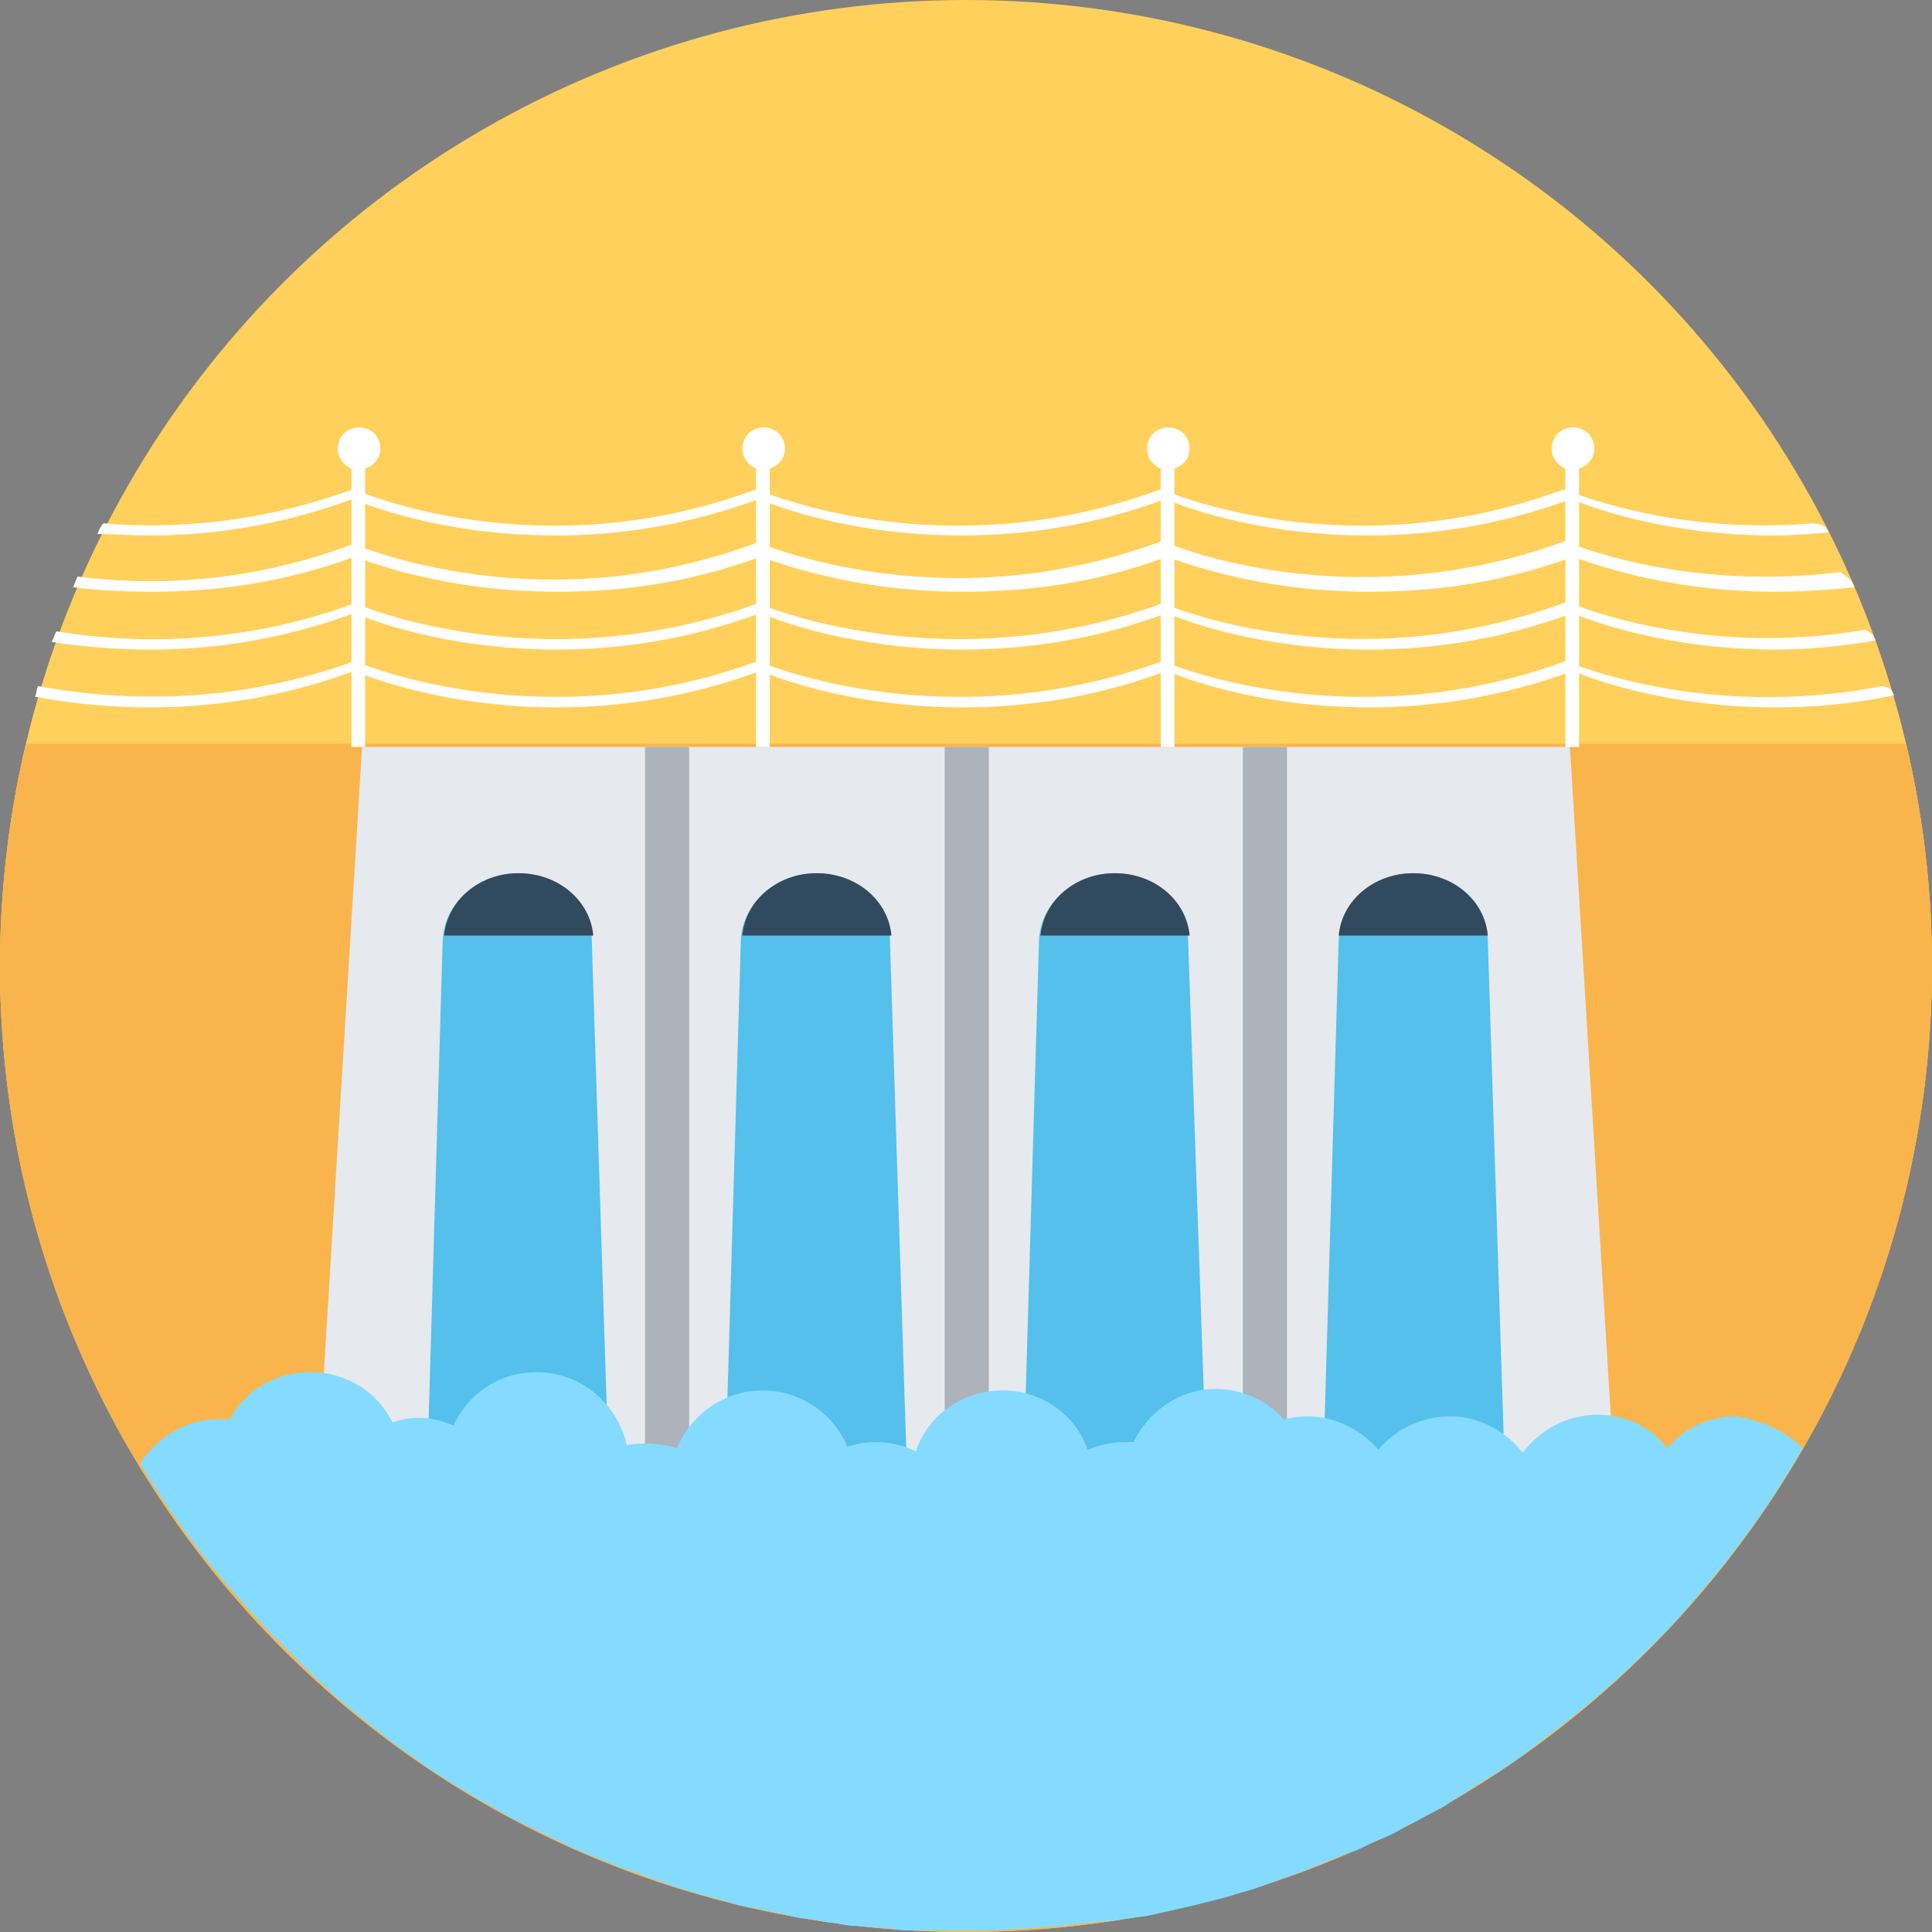
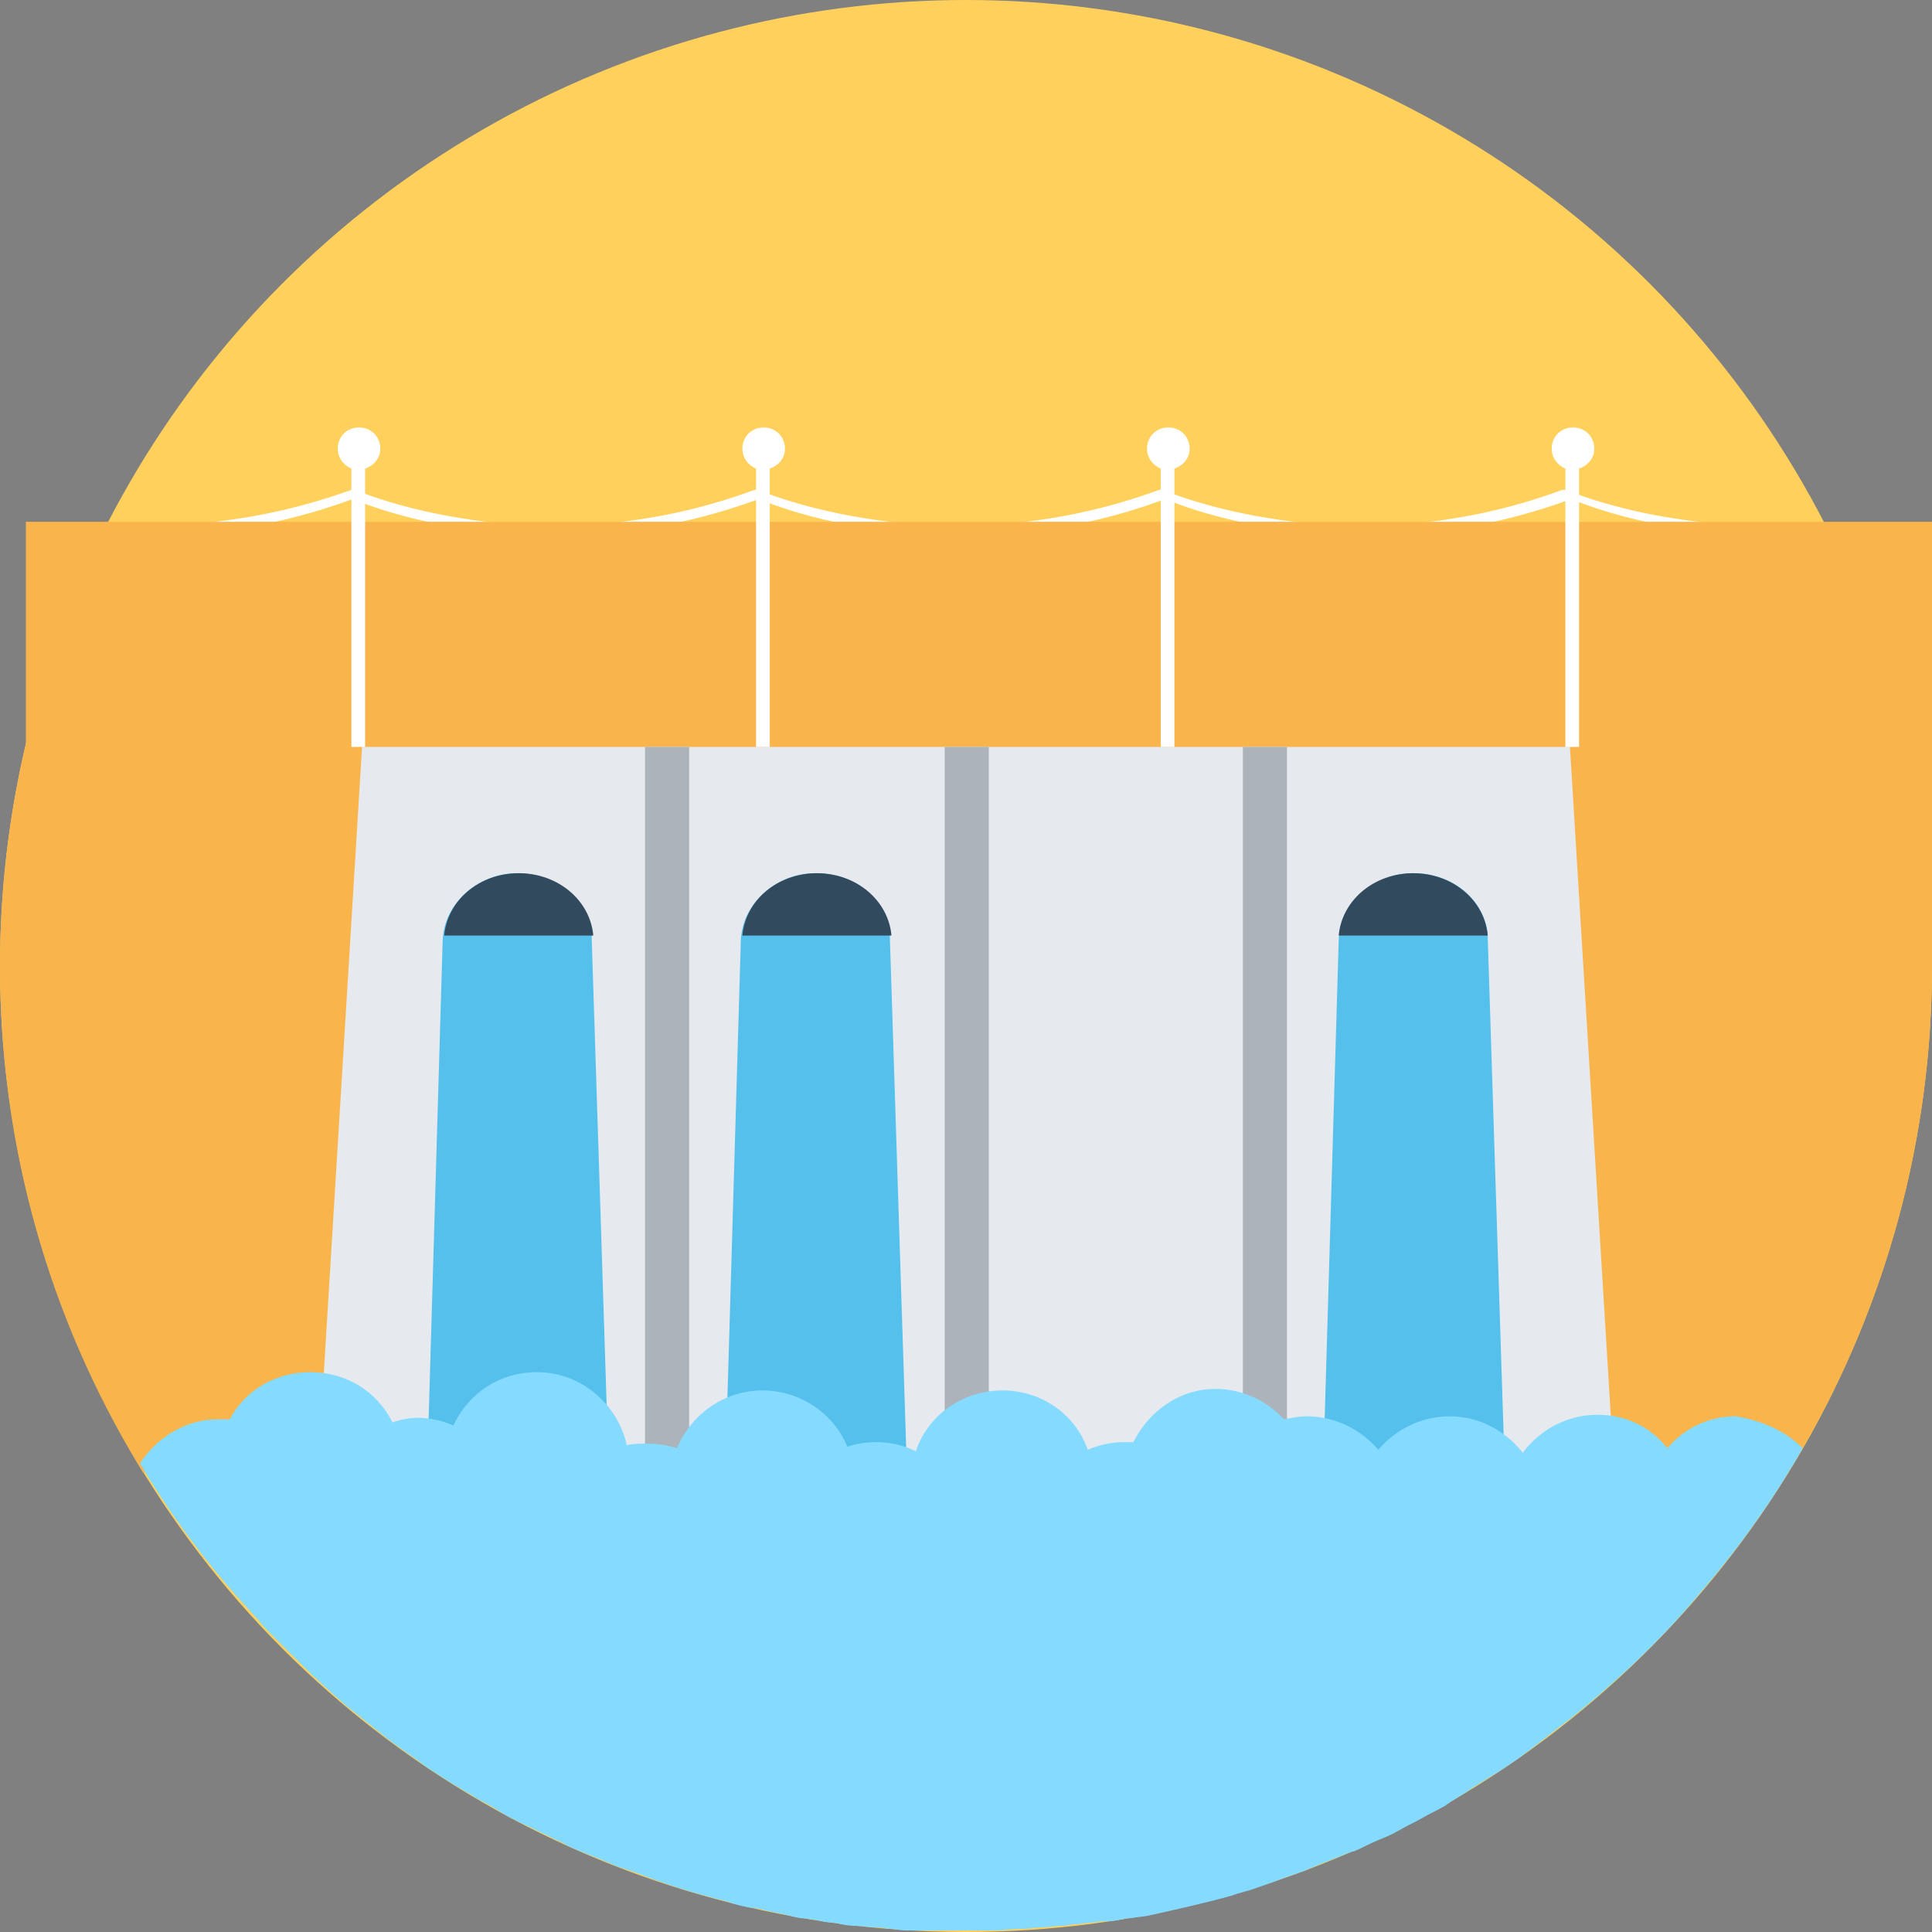
<svg xmlns="http://www.w3.org/2000/svg" version="1.1" id="Layer_1" viewBox="0 0 508 508" xml:space="preserve">
  <rect x="0" y="0" width="508" height="508" fill="#808080" stroke="none" />
  <circle style="fill:#FFD05B;" cx="254" cy="254" r="254" />
  <g>
    <path style="fill:#FFFFFF;" d="M480.8,140c-4.8,0.4-9.6,0.8-14.4,0.8c-29.2,0-49.6-8-53.2-9.6c-19.6,7.2-37.6,9.6-53.6,9.6   c-29.2,0-49.6-8-53.2-9.6c-19.2,7.2-37.6,9.6-53.6,9.6c-29.2,0-49.6-8-53.2-9.6c-19.6,7.2-37.6,9.6-53.6,9.6   c-29.2,0-49.6-8-53.2-9.6c-19.6,7.2-37.6,9.6-53.6,9.6c-4.8,0-9.6-0.4-13.6-0.4c0.4-0.8,0.8-2,1.6-2.8c18,1.6,40.8,0,65.2-8.8l0,0   h0.4h0.4l0,0c0.4,0,48,21.2,105.2,0l0,0h0.4h0.4l0,0c0.4,0,48,21.2,105.6,0l0,0h0.4h0.4l0,0c0.4,0,48,21.2,105.2,0l0,0h0.4h0.4l0,0   c0.4,0,27.2,12,65.2,8.8C480,138,480.4,138.8,480.8,140z" />
    <path style="fill:#FFFFFF;" d="M487.6,154.4c-7.2,0.8-14.4,1.2-20.8,1.2c-29.2,0-49.6-8-53.2-9.2c-19.6,7.2-37.6,9.2-53.6,9.2   c-29.2,0-49.6-8-53.2-9.2c-19.2,7.2-37.6,9.2-53.6,9.2c-29.2,0-49.6-8-53.2-9.2c-19.6,7.2-37.6,9.2-53.6,9.2   c-29.2,0-49.6-8-53.2-9.2c-19.6,7.2-37.6,9.2-53.6,9.2c-7.2,0-14.4-0.4-20.4-1.2c0.4-0.8,0.8-2,1.2-2.8c18.8,2.4,44.4,2,72-8.4l0,0   l0,0h0.4h0.4l0,0l0,0c0.4,0,21.6,9.2,52.4,9.2c15.6,0,33.6-2.4,53.2-9.6l0,0h0.4h0.4l0,0l0,0c0.4,0,21.6,9.2,52.4,9.2   c15.6,0,33.6-2.4,53.2-9.6l0,0l0,0h0.4h0.4l0,0l0,0c0.8,0.4,48,20.8,105.2,0l0,0l0,0h0.4h0.4l0,0l0,0c0.4,0.4,30.8,13.2,72,8   C486.8,152.4,487.2,153.2,487.6,154.4z" />
-     <path style="fill:#FFFFFF;" d="M493.2,168.4c-9.2,1.6-18.4,2.4-26.4,2.4c-29.2,0-49.6-8-53.2-9.6c-19.6,7.2-37.6,9.6-53.6,9.6   c-29.2,0-49.6-8-53.2-9.6c-19.2,7.2-37.6,9.6-53.6,9.6c-29.2,0-49.6-8-53.2-9.6c-19.6,7.2-37.6,9.6-53.6,9.6   c-29.2,0-49.6-8-53.2-9.6c-19.6,7.2-37.6,9.6-53.6,9.6c-9.6,0-18.4-0.8-26-2c0.4-0.8,0.8-2,1.2-2.8c19.2,3.2,47.2,4,78-7.2l0,0h0.4   h0.4l0,0c0.4,0,48,20.8,105.2,0l0,0h0.4h0.4l0,0c0.4,0,48,20.8,105.6,0l0,0h0.4h0.4l0,0c0.4,0,21.2,9.2,52.4,9.2   c15.6,0,33.6-2.4,53.2-9.6l0,0h0.4h0.4l0,0c0.4,0,33.6,14.8,78,7.2C492.4,166.4,492.8,167.6,493.2,168.4z" />
    <path style="fill:#FFFFFF;" d="M498,182.8c-11.2,2.4-21.6,3.2-31.2,3.2c-29.2,0-49.6-8-53.2-9.6C394,183.6,376,186,360,186   c-29.2,0-49.6-8-53.2-9.6c-19.2,7.2-37.6,9.6-53.6,9.6c-29.2,0-49.6-8-53.2-9.6c-19.6,7.2-37.6,9.6-53.6,9.6   c-29.2,0-49.6-8-53.2-9.6c-19.6,7.2-37.6,9.6-53.6,9.6c-11.6,0-22-1.2-30.4-2.8c0.4-0.8,0.4-2,0.8-2.8c19.6,3.6,49.2,5.6,82.8-6.4   l0,0h0.4h0.4l0,0c0.4,0,48,20.8,105.2,0l0,0h0.4h0.4l0,0c0.4,0,48,20.8,105.6,0l0,0h0.4h0.4l0,0c0.4,0,48,20.8,105.2,0l0,0h0.4h0.4   l0,0c0.4,0,36,15.6,82.8,6.4C497.2,180.8,497.6,181.6,498,182.8z" />
  </g>
  <g>
-     <path style="fill:#F9B54C;" d="M6.8,195.6C2.4,214.4,0,234,0,254c0,140.4,113.6,254,254,254s254-113.6,254-254   c0-20-2.4-39.6-6.8-58.4H6.8z" />
+     <path style="fill:#F9B54C;" d="M6.8,195.6c0,140.4,113.6,254,254,254s254-113.6,254-254   c0-20-2.4-39.6-6.8-58.4H6.8z" />
    <path style="fill:#F9B54C;" d="M37.6,387.2H470c1.2-2,2.8-4.4,4-6.4c21.6-37.2,34-80.8,34-126.8c0-20-2.4-39.6-6.8-58.4H6.8   C2.4,214.4,0,234,0,254c0,48,13.2,92.8,36.4,131.2C36.8,386,37.2,386.4,37.6,387.2z" />
  </g>
  <polygon style="fill:#E6E9EE;" points="426.8,425.6 81.2,425.6 95.2,196.4 412.8,196.4 " />
  <g>
    <path style="fill:#54C0EB;" d="M396,397.2h-48.4l4.4-150c0.4-9.6,9.2-17.6,19.6-17.6l0,0c10.8,0,19.6,7.6,19.6,17.6L396,397.2z" />
-     <path style="fill:#54C0EB;" d="M317.6,397.2h-48.8l4.4-150c0.4-9.6,9.2-17.6,19.6-17.6l0,0c10.8,0,19.6,7.6,19.6,17.6L317.6,397.2z   " />
    <path style="fill:#54C0EB;" d="M238.8,397.2h-48.4l4.4-150c0.4-9.6,9.2-17.6,19.6-17.6l0,0c10.8,0,19.6,7.6,19.6,17.6L238.8,397.2z   " />
    <path style="fill:#54C0EB;" d="M160.4,397.2H112l4.4-150c0.4-9.6,9.2-17.6,19.6-17.6l0,0c10.8,0,19.6,7.6,19.6,17.6L160.4,397.2z" />
  </g>
  <g>
    <path style="fill:#324A5E;" d="M391.2,246c-0.8-9.2-9.2-16.4-19.6-16.4l0,0c-10.4,0-18.8,7.2-19.6,16.4H391.2z" />
-     <path style="fill:#324A5E;" d="M312.8,246c-0.8-9.2-9.2-16.4-19.6-16.4l0,0c-10.4,0-18.8,7.2-19.6,16.4H312.8z" />
    <path style="fill:#324A5E;" d="M234.4,246c-0.8-9.2-9.2-16.4-19.6-16.4l0,0c-10.4,0-18.8,7.2-19.6,16.4H234.4z" />
    <path style="fill:#324A5E;" d="M156,246c-0.8-9.2-9.2-16.4-19.6-16.4l0,0c-10.4,0-18.8,7.2-19.6,16.4H156z" />
  </g>
  <g>
    <rect x="326.8" y="196.4" style="fill:#ACB3BA;" width="11.6" height="229.2" />
    <rect x="248.4" y="196.4" style="fill:#ACB3BA;" width="11.6" height="229.2" />
    <rect x="169.6" y="196.4" style="fill:#ACB3BA;" width="11.6" height="229.2" />
  </g>
  <g>
    <path style="fill:#FFFFFF;" d="M100,118c0-3.2-2.4-5.6-5.6-5.6s-5.6,2.4-5.6,5.6c0,2.4,1.6,4.4,3.6,5.2v73.2H96v-73.2   C98.4,122.4,100,120.4,100,118z" />
    <path style="fill:#FFFFFF;" d="M206.4,118c0-3.2-2.4-5.6-5.6-5.6c-3.2,0-5.6,2.4-5.6,5.6c0,2.4,1.6,4.4,3.6,5.2v73.2h3.6v-73.2   C204.8,122.4,206.4,120.4,206.4,118z" />
    <path style="fill:#FFFFFF;" d="M312.8,118c0-3.2-2.4-5.6-5.6-5.6s-5.6,2.4-5.6,5.6c0,2.4,1.6,4.4,3.6,5.2v73.2h3.6v-73.2   C311.2,122.4,312.8,120.4,312.8,118z" />
    <path style="fill:#FFFFFF;" d="M419.2,118c0-3.2-2.4-5.6-5.6-5.6s-5.6,2.4-5.6,5.6c0,2.4,1.6,4.4,3.6,5.2v73.2h3.6v-73.2   C417.6,122.4,419.2,120.4,419.2,118z" />
  </g>
  <path style="fill:#84DBFF;" d="M474,380.8c-8,14-17.2,26.8-27.6,38.8l0,0c-10,12-21.6,22.8-33.6,32.4c-1.6,1.2-3.6,2.8-5.2,4  s-3.6,2.8-5.2,4c-3.6,2.8-7.2,5.2-11.2,7.6c-2,1.2-4,2.4-5.6,3.6c-2,1.2-4,2.4-5.6,3.6c-2,1.2-4,2-6,3.2s-4,2-6,3.2s-4,2-6,2.8  s-4,2-6,2.8c0,0,0,0-0.4,0c-2,0.8-4,1.6-6,2.4s-4,1.6-6,2.4c-0.4,0.4-1.2,0.4-2,0.8c-3.6,1.2-7.6,2.8-11.2,4c-2,0.8-4.4,1.2-6.4,2  c-7.2,2-14.4,3.6-21.6,5.2c-1.6,0.4-3.2,0.4-5.2,0.8c-0.4,0-0.8,0-0.8,0c-2,0.4-3.6,0.8-5.6,0.8c-0.4,0-0.8,0-1.2,0  c-2,0.4-4.4,0.4-6.4,0.8h-0.4c-1.2,0-2.4,0.4-4,0.4s-3.2,0.4-4.8,0.4c-1.6,0-3.6,0.4-5.6,0.4c-2.4,0-4.8,0.4-6.8,0.4  c-2.4,0-4.8,0-7.2,0c-2,0-4.4,0-6.4,0c-1.2,0-2,0-3.2,0c-1.6,0-2.8,0-4.4,0c-2,0-3.6,0-5.6-0.4c-1.6,0-2.8-0.4-4.4-0.4  c-1.6,0-3.6-0.4-5.2-0.4c-2,0-4-0.4-5.6-0.8c-1.6,0-3.6-0.4-5.2-0.8c-1.2,0-2.4-0.4-3.2-0.4c-1.2,0-2.4-0.4-4-0.8  c-2-0.4-3.6-0.8-5.6-1.2c-1.6-0.4-3.2-0.8-4.4-0.8c-2-0.4-4-0.8-6-1.6c-8-2-16-4.4-24-7.6c-1.2-0.4-2.4-0.8-3.6-1.2  c-1.2-0.4-2.4-0.8-4-1.6c-2-0.8-4-1.6-6-2.4s-4-1.6-6-2.8c-2-0.8-4-2-6-2.8c-2-1.2-4.4-2-6.4-3.2c-2-0.8-3.6-2-5.6-3.2s-4-2-5.6-3.2  c-1.6-0.8-3.2-2-4.8-2.8c-2.4-1.6-4.4-2.8-6.8-4.4c-3.2-2.4-6.8-4.8-10-7.2c-4-3.2-8-6.4-12-9.6c-1.2-1.2-2.8-2.4-4-3.6  c-3.2-2.8-6.4-6-9.6-9.2c-1.6-1.6-3.2-3.2-4.8-4.8c-1.6-1.6-3.2-3.2-4.4-4.8c-1.6-1.6-2.8-3.2-4.4-4.8l0,0  c-10-11.2-18.8-23.2-26.4-36c4.4-6.8,12-11.6,20.4-11.6c1.2,0,2,0,3.2,0c4-7.6,12-12.4,21.2-12.4c9.6,0,17.6,5.2,21.6,13.2  c2.4-0.8,4.4-1.2,6.8-1.2c3.2,0,6.4,0.8,9.2,2c4-8.4,12-14,22-14c11.6,0,21.2,8.4,23.6,19.2c1.6-0.4,3.2-0.4,5.2-0.4  c2.8,0,5.6,0.4,8,1.2c3.6-8.8,12.4-15.2,22.4-15.2s18.8,6,22.4,14.8c2.4-0.8,4.8-1.2,7.6-1.2c3.6,0,7.2,0.8,10.4,2.4  c3.2-9.6,12.4-16,22.8-16s19.2,6.4,22.4,15.6c2.8-1.2,6-2,9.6-2c0.8,0,1.6,0,2.4,0c4-8,12-14,21.6-14c7.2,0,13.6,3.2,18,8  c2-0.4,4-0.8,6-0.8c7.6,0,14.4,3.6,18.8,8.8c4.4-5.2,11.2-8.8,18.8-8.8c8,0,14.8,4,19.2,9.6c4.4-6,11.6-10,19.6-10  c7.6,0,14,3.2,18.4,8.8c4.4-5.2,10.8-8.4,18-8.4C463.6,373.6,469.6,376.4,474,380.8z" />
</svg>